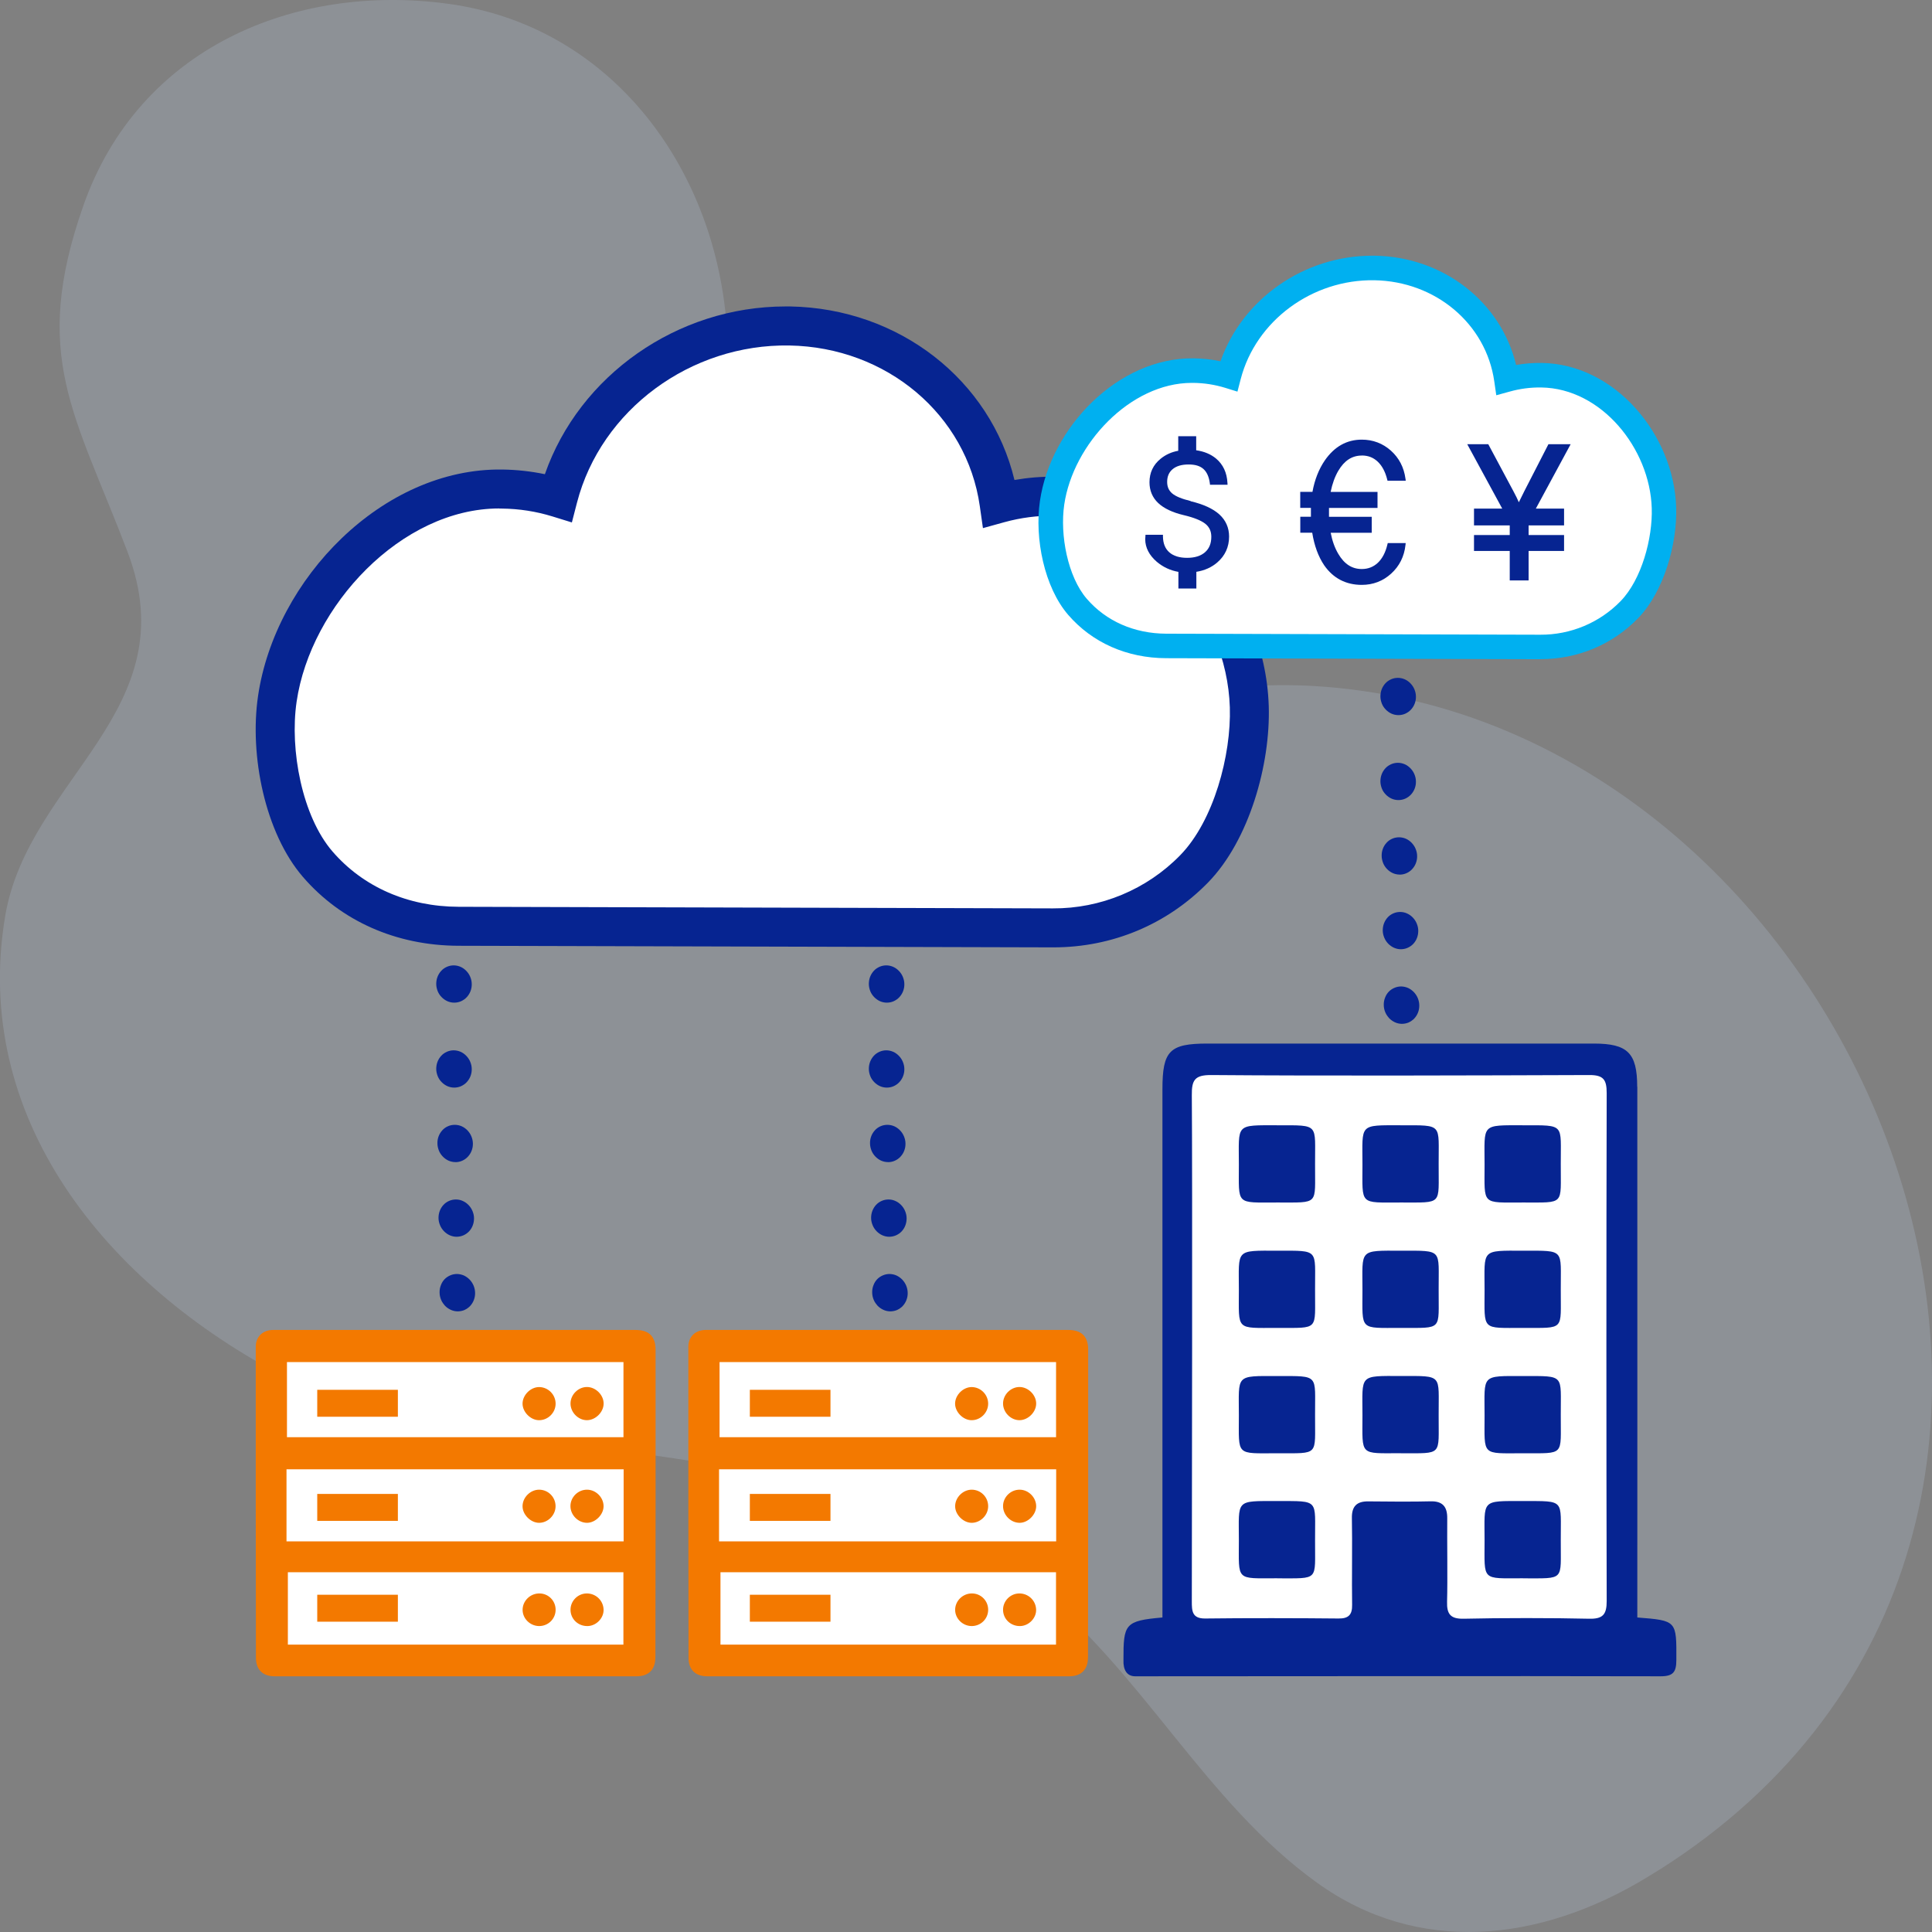
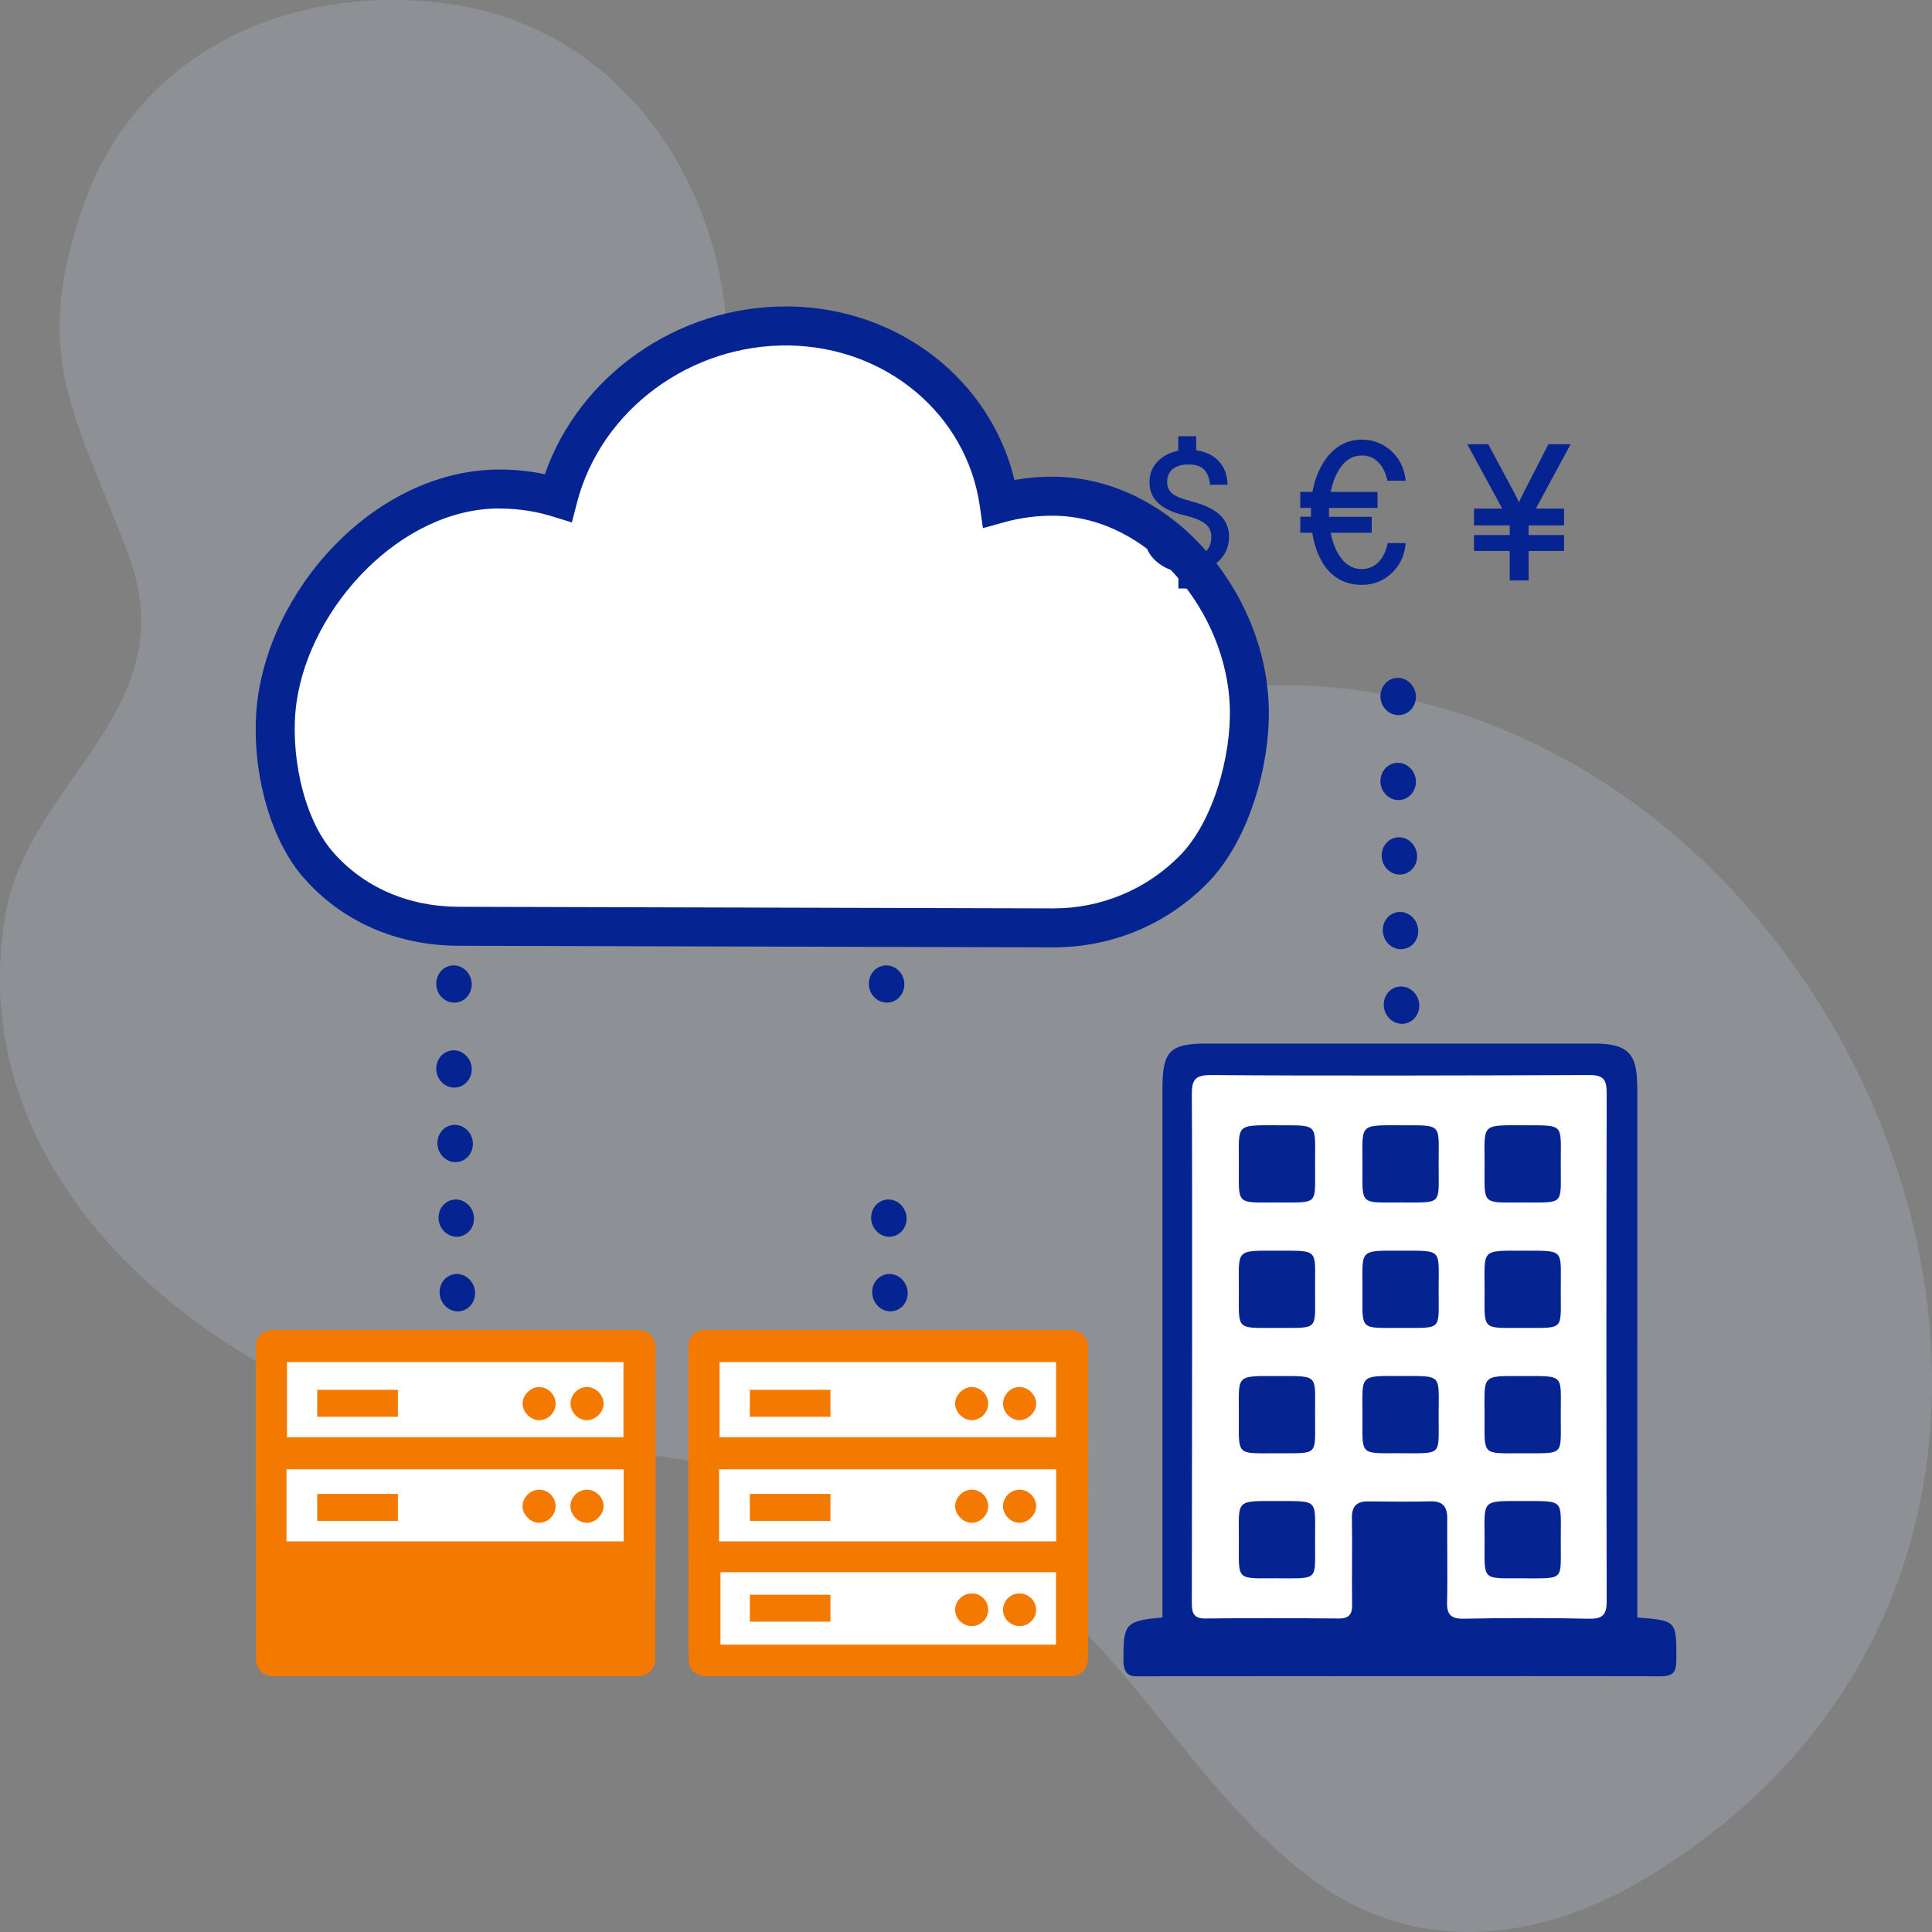
<svg xmlns="http://www.w3.org/2000/svg" id="b" viewBox="0 0 340 340">
  <rect x="0" y="0" width="340" height="340" fill="#808080" stroke="none" />
  <defs>
    <style>.aj{fill:#f37900;}.ak{fill:#fff;}.al{opacity:.2;}.am{fill:#062491;}.an{fill:#00b0f0;}.ao{fill:#c2d5f2;}</style>
  </defs>
  <g id="c">
    <g class="al">
      <g id="d">
        <path id="e" class="ao" d="M292.05,329.03c94.35-59.82,36.4-202.76-60.97-208.31-30.57-1.74-73.61,13.16-97.97-9.88-15.49-14.65-3.42-37.12-5.45-55.91C124.75,28.01,106.7,4.49,78.96.68,51.82-3.04,24.4,8.44,14.66,36.22c-9.26,26.42-1.49,36.54,7.8,60.94,10.63,27.93-17.48,39.84-21.55,64.07-5.91,35.22,17.33,64.52,49.44,81.22,31.77,16.52,94.44,7.39,131.53,36.58,19.1,15.03,30.12,38.11,49.97,52.35,17.67,12.68,39,10.53,57.95-.97.75-.45,1.49-.92,2.23-1.38Z" />
      </g>
    </g>
    <path class="am" d="M185.36,166.72h-.11s-104.56-.28-104.56-.28c-10.95-.03-20.68-4.34-27.4-12.14-6.62-7.69-9.42-21.29-7.88-31.81,3.03-20.63,21.93-40.15,42.97-39.86,2.54.03,5.06.31,7.51.82,6.07-17.38,23.29-29.52,42.36-29.52.27,0,.53,0,.8,0h0c19.21.34,35.25,12.97,39.48,30.54,2.35-.41,4.74-.61,7.12-.57,20.47.27,37,20,37.63,40.36.32,10.3-3.46,23.61-10.64,31-7.19,7.39-16.86,11.46-27.26,11.46Z" />
    <path class="ak" d="M87.86,89.48c-17.24,0-33.19,17.14-35.66,34-1.25,8.52.99,20.18,6.29,26.34,5.4,6.27,13.3,9.74,22.23,9.76l104.56.28c8.4.05,16.53-3.31,22.44-9.38,5.88-6.04,8.97-17.58,8.71-26-.52-16.68-14.08-33.5-30.87-33.72-2.96-.04-5.93.34-8.82,1.14l-3.76,1.04-.55-3.86c-2.29-16.09-16.38-27.98-33.5-28.28h0c-17.39-.3-33.16,11.32-37.39,27.66l-.9,3.48-3.43-1.06c-2.85-.88-5.84-1.35-8.9-1.38-.14,0-.29,0-.43,0Z" />
-     <path class="an" d="M271.12,116.01h-.07s-65.83-.18-65.83-.18c-6.89-.02-13.02-2.73-17.25-7.64-4.17-4.84-5.93-13.4-4.96-20.03,1.9-12.99,13.81-25.27,27.05-25.1,1.6.02,3.18.19,4.73.52,3.82-10.94,14.66-18.58,26.67-18.58.17,0,.33,0,.5,0h0c12.09.21,22.19,8.16,24.85,19.23,1.48-.26,2.98-.38,4.48-.36,12.89.17,23.29,12.59,23.69,25.41.2,6.48-2.18,14.86-6.7,19.51-4.52,4.65-10.62,7.21-17.16,7.21Z" />
-     <path class="ak" d="M209.74,67.38c-10.86,0-20.89,10.79-22.45,21.41-.79,5.37.62,12.71,3.96,16.58,3.4,3.95,8.37,6.13,13.99,6.15l65.83.18c5.29.03,10.41-2.08,14.13-5.91,3.7-3.8,5.65-11.07,5.48-16.37-.33-10.5-8.86-21.09-19.44-21.23-1.87-.03-3.73.21-5.55.72l-2.37.65-.35-2.43c-1.44-10.13-10.31-17.62-21.09-17.81h0c-10.95-.19-20.88,7.13-23.54,17.41l-.57,2.19-2.16-.67c-1.79-.55-3.68-.85-5.6-.87-.09,0-.18,0-.27,0Z" />
    <path class="aj" d="M191.46,291.76c-.01,2.08-1.22,3.24-3.29,3.24-10.59,0-53.07,0-63.71,0-2.07,0-3.28-1.15-3.29-3.24-.03-5.95-.04-46.78-.03-54.75h0c0-1.78,1.24-2.96,3.07-2.96,9.45,0,51.95,0,63.75,0,2.35,0,3.53,1.1,3.54,3.46.02,5.1,0,48.3-.03,54.25Z" />
    <path class="ak" d="M126.63,239.7v13.22h59.22v-13.22h-59.22ZM146.15,249.32h-14.19v-4.74h14.19v4.74ZM170.93,249.93c-1.46-.03-2.85-1.45-2.85-2.91,0-1.52,1.43-2.94,2.95-2.92,1.6.03,2.89,1.37,2.87,2.96s-1.38,2.91-2.97,2.87ZM179.41,249.93c-1.54,0-2.89-1.38-2.89-2.93,0-1.57,1.36-2.92,2.91-2.91,1.53.01,2.93,1.41,2.92,2.92,0,1.5-1.43,2.92-2.94,2.92Z" />
    <path class="ak" d="M126.54,258.57v12.69h59.33v-12.69h-59.33ZM146.15,267.65h-14.19v-4.74h14.19v4.74ZM170.97,267.99c-1.45-.02-2.87-1.43-2.88-2.89-.02-1.55,1.36-2.94,2.91-2.94h0c1.61,0,2.91,1.31,2.9,2.92,0,1.57-1.37,2.93-2.93,2.91ZM179.41,267.99c-1.56-.02-2.9-1.39-2.89-2.95,0-1.57,1.34-2.89,2.92-2.88,1.56,0,2.91,1.36,2.91,2.91,0,1.49-1.46,2.94-2.94,2.92Z" />
    <path class="ak" d="M126.79,276.69v12.74h59.05v-12.74h-59.05ZM146.15,285.39h-14.19v-4.74h14.19v4.74ZM170.98,286.16c-1.56-.02-2.87-1.29-2.89-2.82-.02-1.61,1.36-2.96,3.01-2.92,1.56.03,2.8,1.3,2.8,2.87,0,1.6-1.3,2.88-2.92,2.87ZM179.56,286.16c-1.68.05-3.04-1.23-3.04-2.87,0-1.55,1.27-2.84,2.82-2.87h0c1.61-.03,2.94,1.22,3,2.82.06,1.49-1.25,2.87-2.78,2.92Z" />
    <path class="aj" d="M115.33,291.76c-.01,2.08-1.22,3.24-3.29,3.24-10.59,0-53.07,0-63.71,0-2.07,0-3.28-1.15-3.29-3.24-.03-5.95-.04-46.78-.03-54.75h0c0-1.78,1.24-2.96,3.07-2.96,9.45,0,51.95,0,63.75,0,2.35,0,3.53,1.1,3.54,3.46.02,5.1,0,48.3-.03,54.25Z" />
    <path class="ak" d="M50.5,239.7v13.22h59.22v-13.22h-59.22ZM70.02,249.32h-14.19v-4.74h14.19v4.74ZM94.81,249.93c-1.46-.03-2.85-1.45-2.85-2.91,0-1.52,1.43-2.94,2.95-2.92,1.6.03,2.89,1.37,2.87,2.96s-1.38,2.91-2.97,2.87ZM103.29,249.93c-1.54,0-2.89-1.38-2.89-2.93,0-1.57,1.36-2.92,2.91-2.91,1.53.01,2.93,1.41,2.92,2.92,0,1.5-1.43,2.92-2.94,2.92Z" />
    <path class="ak" d="M50.42,258.57v12.69h59.33v-12.69h-59.33ZM70.02,267.65h-14.19v-4.74h14.19v4.74ZM94.84,267.99c-1.45-.02-2.87-1.43-2.88-2.89-.02-1.55,1.36-2.94,2.91-2.94h0c1.61,0,2.91,1.31,2.9,2.92,0,1.57-1.37,2.93-2.93,2.91ZM103.28,267.99c-1.56-.02-2.9-1.39-2.89-2.95,0-1.57,1.34-2.89,2.92-2.88,1.56,0,2.91,1.36,2.91,2.91,0,1.49-1.46,2.94-2.94,2.92Z" />
-     <path class="ak" d="M50.66,276.69v12.74h59.05v-12.74h-59.05ZM70.02,285.39h-14.19v-4.74h14.19v4.74ZM94.86,286.16c-1.56-.02-2.87-1.29-2.89-2.82-.02-1.61,1.36-2.96,3.01-2.92,1.56.03,2.8,1.3,2.8,2.87,0,1.6-1.3,2.88-2.92,2.87ZM103.44,286.16c-1.68.05-3.04-1.23-3.04-2.87,0-1.55,1.27-2.84,2.82-2.87,1.61-.03,2.94,1.22,3,2.82.06,1.49-1.25,2.87-2.78,2.92Z" />
    <path class="am" d="M288.12,191.26c0-5.96-1.69-7.6-7.6-7.61-22.68,0-45.36,0-68.03,0-6.67,0-7.92,1.27-7.92,8.03,0,29.75,0,91.5,0,92.97-6.64.58-6.87,1.15-6.86,7.49-.07,1.72.6,2.86,2.07,2.86,30.82,0,61.64-.07,92.46,0,2.25,0,2.76-.78,2.77-2.86.03-6.94.1-6.94-6.87-7.49,0-1.38.02-63.55,0-93.4Z" />
    <path class="ak" d="M282.75,192.36c0-2.33-.54-3.18-3.05-3.17-18.99.07-47.53.16-66.52,0-2.91-.02-3.47.86-3.44,3.55.12,13.95.02,74.92,0,89.07,0,1.68.03,3.05,2.37,3.02,6.78-.09,16.68-.07,23.46,0,1.76.02,2.41-.67,2.38-2.4-.07-3.97.05-11.27-.04-15.24-.05-2.13.88-3.01,2.94-2.97,2.52.04,8.36.07,10.88-.01,2.13-.06,2.98.93,2.96,2.98-.04,3.78.08,10.88-.03,14.66-.07,2.21.6,3.08,2.97,3.02,6.29-.15,15.71-.15,22.01,0,2.43.06,3.12-.73,3.11-3.13-.07-28.19-.07-61.17,0-89.36ZM224.78,277.75c-7.37.01-6.76.54-6.76-6.66,0-7.24-.71-6.94,6.85-6.93,7.39.01,6.53-.33,6.56,6.87-.04,7.25.83,6.72-6.65,6.73ZM231.43,249.02c-.04,7.25.83,6.72-6.65,6.73-7.37.01-6.76.54-6.76-6.66,0-7.24-.71-6.94,6.85-6.93,7.39.01,6.53-.33,6.56,6.87ZM231.43,226.96c-.04,7.25.83,6.72-6.65,6.73-7.37,0-6.76.54-6.76-6.66,0-7.24-.71-6.94,6.85-6.93,7.39.01,6.53-.33,6.56,6.87ZM231.43,204.89c-.04,7.25.83,6.72-6.65,6.73-7.37,0-6.76.54-6.76-6.66,0-7.24-.71-6.94,6.85-6.93,7.39.01,6.53-.33,6.56,6.87ZM246.53,255.74c-7.37.01-6.76.54-6.76-6.66,0-7.24-.71-6.94,6.85-6.93,7.39.01,6.53-.33,6.56,6.87-.04,7.25.83,6.72-6.65,6.73ZM253.18,226.96c-.04,7.25.83,6.72-6.65,6.73-7.37,0-6.76.54-6.76-6.66,0-7.24-.71-6.94,6.85-6.93,7.39.01,6.53-.33,6.56,6.87ZM253.18,204.89c-.04,7.25.83,6.72-6.65,6.73-7.37,0-6.76.54-6.76-6.66,0-7.24-.71-6.94,6.85-6.93,7.39.01,6.53-.33,6.56,6.87ZM268.02,277.75c-7.37.01-6.76.54-6.76-6.66,0-7.24-.71-6.94,6.85-6.93,7.39.01,6.53-.33,6.56,6.87-.04,7.25.83,6.72-6.65,6.73ZM274.67,249.02c-.04,7.25.83,6.72-6.65,6.73-7.37.01-6.76.54-6.76-6.66,0-7.24-.71-6.94,6.85-6.93,7.39.01,6.53-.33,6.56,6.87ZM274.67,226.96c-.04,7.25.83,6.72-6.65,6.73-7.37,0-6.76.54-6.76-6.66,0-7.24-.71-6.94,6.85-6.93,7.39.01,6.53-.33,6.56,6.87ZM274.67,204.89c-.04,7.25.83,6.72-6.65,6.73-7.37,0-6.76.54-6.76-6.66,0-7.24-.71-6.94,6.85-6.93,7.39.01,6.53-.33,6.56,6.87Z" />
    <g id="f">
      <g id="g">
        <path id="h" class="am" d="M79.93,191.4c.42,0,.83-.08,1.21-.25.37-.17.71-.4.99-.7.28-.3.51-.66.66-1.04.16-.41.24-.84.23-1.28,0-.44-.1-.87-.27-1.28-.16-.39-.4-.74-.69-1.04-.29-.3-.62-.54-1-.71-.39-.17-.8-.26-1.22-.26-.42,0-.83.09-1.21.26-.37.17-.71.4-.98.7-.28.3-.5.66-.65,1.04-.16.41-.23.84-.23,1.27,0,.44.1.87.26,1.28.16.39.39.74.69,1.04.29.3.63.54,1,.71.38.17.8.26,1.22.26Z" />
      </g>
      <g id="i">
        <path id="j" class="am" d="M79.93,176.45c.42,0,.83-.08,1.21-.25.37-.17.71-.4.99-.7.28-.3.51-.66.66-1.04.16-.41.24-.84.23-1.28,0-.44-.1-.87-.27-1.28-.16-.39-.4-.74-.69-1.04-.29-.3-.62-.54-1-.71-.39-.17-.8-.26-1.22-.26-.42,0-.83.09-1.21.26-.37.17-.71.4-.98.7-.28.3-.5.66-.65,1.04-.16.41-.23.84-.23,1.27,0,.44.1.87.26,1.28.16.39.39.74.69,1.04.29.3.63.54,1,.71.38.17.8.26,1.22.26Z" />
      </g>
      <g id="k">
        <path id="l" class="am" d="M80.13,204.52c.42,0,.83-.08,1.21-.25.37-.16.71-.4.99-.7.28-.3.51-.65.66-1.04.16-.41.24-.84.23-1.28,0-.44-.1-.87-.27-1.28-.16-.39-.4-.74-.69-1.05-.29-.3-.63-.54-1-.71-.38-.17-.8-.26-1.22-.26-.42,0-.83.08-1.21.25-.37.16-.71.4-.98.7-.28.3-.5.65-.65,1.04-.16.41-.23.84-.22,1.27,0,.44.1.87.26,1.28.16.39.39.74.69,1.05.29.3.63.54,1,.71.38.17.8.26,1.22.26Z" />
      </g>
      <g id="m">
        <path id="n" class="am" d="M80.33,217.65c.42,0,.83-.08,1.22-.25.37-.16.71-.4.99-.69.28-.3.51-.66.65-1.04.16-.4.23-.84.23-1.27,0-.44-.1-.87-.27-1.28-.16-.39-.4-.75-.69-1.05-.29-.3-.62-.54-1-.71-.38-.18-.8-.27-1.22-.27-.42,0-.83.08-1.21.25-.37.16-.71.4-.98.69-.28.3-.5.66-.65,1.04-.16.41-.23.84-.23,1.27,0,.44.1.87.27,1.28.16.39.39.74.69,1.05.29.3.63.54,1,.71.38.17.8.27,1.22.27Z" />
      </g>
      <g id="o">
        <path class="am" d="M77.36,227.45c0,.44.09.87.26,1.28.09.23.22.46.37.66.1.14.2.27.31.39.29.3.63.54,1.01.72.38.18.79.27,1.21.28.42,0,.84-.08,1.22-.24.28-.12.54-.29.77-.49.08-.06.14-.13.22-.21.28-.3.5-.65.65-1.03.16-.41.24-.84.23-1.28-.01-.87-.35-1.7-.95-2.33-.29-.3-.63-.55-1.01-.73-.39-.17-.8-.26-1.22-.27-.42,0-.83.08-1.21.25-.37.16-.71.39-.99.68-.28.3-.5.65-.64,1.04-.16.4-.24.83-.23,1.27Z" />
      </g>
    </g>
    <g id="p">
      <g id="q">
-         <path id="r" class="am" d="M156.06,191.4c.42,0,.83-.08,1.21-.25.37-.17.71-.4.99-.7.28-.3.51-.66.66-1.04.16-.41.24-.84.23-1.28,0-.44-.1-.87-.27-1.28-.16-.39-.4-.74-.69-1.04-.29-.3-.62-.54-1-.71-.39-.17-.8-.26-1.22-.26-.42,0-.83.09-1.21.26-.37.17-.71.4-.98.7-.28.3-.5.66-.65,1.04-.16.41-.23.84-.23,1.27,0,.44.1.87.26,1.28.16.39.39.74.69,1.04.29.3.63.54,1,.71.38.17.8.26,1.22.26Z" />
-       </g>
+         </g>
      <g id="s">
        <path id="t" class="am" d="M156.06,176.45c.42,0,.83-.08,1.21-.25.37-.17.71-.4.99-.7.28-.3.51-.66.66-1.04.16-.41.24-.84.23-1.28,0-.44-.1-.87-.27-1.28-.16-.39-.4-.74-.69-1.04-.29-.3-.62-.54-1-.71-.39-.17-.8-.26-1.22-.26-.42,0-.83.09-1.21.26-.37.17-.71.4-.98.7-.28.3-.5.66-.65,1.04-.16.41-.23.84-.23,1.27,0,.44.1.87.26,1.28.16.39.39.74.69,1.04.29.3.63.54,1,.71.38.17.8.26,1.22.26Z" />
      </g>
      <g id="u">
-         <path id="v" class="am" d="M156.26,204.52c.42,0,.83-.08,1.21-.25.37-.16.71-.4.99-.7.28-.3.51-.65.66-1.04.16-.41.24-.84.23-1.28,0-.44-.1-.87-.27-1.28-.16-.39-.4-.74-.69-1.05-.29-.3-.63-.54-1-.71-.38-.17-.8-.26-1.22-.26-.42,0-.83.08-1.21.25-.37.16-.71.4-.98.7-.28.3-.5.65-.65,1.04-.16.41-.23.84-.22,1.27,0,.44.1.87.26,1.28.16.39.39.74.69,1.05.29.3.63.54,1,.71.38.17.8.26,1.22.26Z" />
-       </g>
+         </g>
      <g id="w">
        <path id="x" class="am" d="M156.46,217.65c.42,0,.83-.08,1.22-.25.37-.16.71-.4.99-.69.28-.3.51-.66.65-1.04.16-.4.23-.84.23-1.27,0-.44-.1-.87-.27-1.28-.16-.39-.4-.75-.69-1.05-.29-.3-.62-.54-1-.71-.38-.18-.8-.27-1.22-.27-.42,0-.83.08-1.21.25-.37.16-.71.4-.98.69-.28.3-.5.66-.65,1.04-.16.41-.23.84-.23,1.27,0,.44.1.87.27,1.28.16.39.39.74.69,1.05.29.3.63.54,1,.71.38.17.8.27,1.22.27Z" />
      </g>
      <g id="y">
        <path class="am" d="M153.49,227.45c0,.44.09.87.26,1.28.09.23.22.46.37.66.1.14.2.27.31.39.29.3.63.54,1.01.72.38.18.79.27,1.21.28.42,0,.84-.08,1.22-.24.28-.12.54-.29.77-.49.08-.06.14-.13.22-.21.28-.3.5-.65.65-1.03.16-.41.24-.84.23-1.28-.01-.87-.35-1.7-.95-2.33-.29-.3-.63-.55-1.01-.73-.39-.17-.8-.26-1.22-.27-.42,0-.83.08-1.21.25-.37.16-.71.39-.99.68-.28.3-.5.65-.64,1.04-.16.4-.24.83-.23,1.27Z" />
      </g>
    </g>
    <g id="z">
      <g id="aa">
        <path id="ab" class="am" d="M246.09,140.8c.42,0,.83-.08,1.21-.25.37-.17.71-.4.99-.7.28-.3.51-.66.66-1.04.16-.41.24-.84.23-1.28,0-.44-.1-.87-.27-1.28-.16-.39-.4-.74-.69-1.04-.29-.3-.62-.54-1-.71-.39-.17-.8-.26-1.22-.26-.42,0-.83.09-1.21.26-.37.17-.71.4-.98.7-.28.3-.5.66-.65,1.04-.16.41-.23.84-.23,1.27,0,.44.1.87.26,1.28.16.39.39.74.69,1.04.29.3.63.54,1,.71.38.17.8.26,1.22.26Z" />
      </g>
      <g id="ac">
        <path id="ad" class="am" d="M246.09,125.85c.42,0,.83-.08,1.21-.25.37-.17.71-.4.99-.7.28-.3.51-.66.66-1.04.16-.41.24-.84.23-1.28,0-.44-.1-.87-.27-1.28-.16-.39-.4-.74-.69-1.04-.29-.3-.62-.54-1-.71-.39-.17-.8-.26-1.22-.26-.42,0-.83.09-1.21.26-.37.17-.71.4-.98.7-.28.3-.5.66-.65,1.04-.16.41-.23.84-.23,1.27,0,.44.1.87.26,1.28.16.39.39.74.69,1.04.29.3.63.54,1,.71.38.17.8.26,1.22.26Z" />
      </g>
      <g id="ae">
        <path id="af" class="am" d="M246.3,153.92c.42,0,.83-.08,1.21-.25.37-.16.71-.4.99-.7.28-.3.51-.65.66-1.04.16-.41.24-.84.23-1.28,0-.44-.1-.87-.27-1.28-.16-.39-.4-.74-.69-1.05-.29-.3-.63-.54-1-.71-.38-.17-.8-.26-1.22-.26-.42,0-.83.08-1.21.25-.37.16-.71.4-.98.7-.28.3-.5.65-.65,1.04-.16.41-.23.84-.22,1.27,0,.44.1.87.26,1.28.16.39.39.74.69,1.05.29.3.63.54,1,.71.38.17.8.26,1.22.26Z" />
      </g>
      <g id="ag">
        <path id="ah" class="am" d="M246.5,167.05c.42,0,.83-.08,1.22-.25.37-.16.71-.4.99-.69.28-.3.51-.66.65-1.04.16-.4.23-.84.23-1.27,0-.44-.1-.87-.27-1.28-.16-.39-.4-.75-.69-1.05-.29-.3-.62-.54-1-.71-.38-.18-.8-.27-1.22-.27-.42,0-.83.08-1.21.25-.37.16-.71.4-.98.69-.28.3-.5.66-.65,1.04-.16.41-.23.84-.23,1.27,0,.44.1.87.27,1.28.16.39.39.74.69,1.05.29.3.63.54,1,.71.38.17.8.27,1.22.27Z" />
      </g>
      <g id="ai">
        <path class="am" d="M243.52,176.85c0,.44.09.87.26,1.28.09.23.22.46.37.66.1.14.2.27.31.39.29.3.63.54,1.01.72.38.18.79.27,1.21.28.42,0,.84-.08,1.22-.24.28-.12.54-.29.77-.49.08-.06.14-.13.22-.21.28-.3.5-.65.65-1.03.16-.41.24-.84.23-1.28-.01-.87-.35-1.7-.95-2.33-.29-.3-.63-.55-1.01-.73-.39-.17-.8-.26-1.22-.27-.42,0-.83.08-1.21.25-.37.16-.71.39-.99.68-.28.3-.5.65-.64,1.04-.16.4-.24.83-.23,1.27Z" />
      </g>
    </g>
    <path class="am" d="M239.66,80.16c1.1,0,2.01.35,2.78,1.07.78.73,1.34,1.78,1.68,3.13l.06.24h3.21l-.05-.36c-.27-1.99-1.13-3.65-2.56-4.93-1.44-1.29-3.17-1.94-5.13-1.94-2.63,0-4.8,1.21-6.48,3.62-1.07,1.55-1.81,3.42-2.2,5.57h-2.15v2.82h1.88c-.01.24-.01.5,0,.78v.78h-1.87v2.81s2.1,0,2.1,0c.36,2.27,1.07,4.2,2.11,5.74,1.59,2.28,3.82,3.44,6.61,3.44,1.99,0,3.74-.67,5.18-1.99,1.44-1.31,2.29-3,2.51-5.02l.04-.35h-3.16l-.06.25c-.33,1.39-.89,2.47-1.68,3.22-.78.73-1.72,1.1-2.83,1.1-1.72,0-3.08-.87-4.14-2.68-.62-1.05-1.06-2.29-1.33-3.7h7.22v-2.81h-7.52v-1.56h8.54v-2.82h-8.25c.29-1.43.74-2.68,1.35-3.72,1.06-1.8,2.42-2.68,4.13-2.68Z" />
    <path class="am" d="M209.52,88.17c-1.54-.37-2.62-.82-3.23-1.33-.6-.51-.89-1.17-.89-2.03,0-.97.32-1.71.97-2.25.66-.55,1.6-.82,2.8-.82s2.03.27,2.62.8c.6.54.97,1.38,1.12,2.5l.03.27h3.09l-.02-.32c-.09-1.8-.76-3.24-1.99-4.28-.93-.78-2.11-1.27-3.51-1.47v-2.47h-3.16v2.56c-1.18.21-2.23.69-3.11,1.41-1.3,1.06-1.95,2.45-1.95,4.13,0,1.46.52,2.7,1.54,3.66,1,.94,2.51,1.66,4.5,2.13,1.78.42,3.06.94,3.79,1.52.71.57,1.05,1.32,1.05,2.28,0,1.18-.36,2.07-1.1,2.72-.75.66-1.81.99-3.16.99s-2.41-.33-3.14-.98c-.73-.65-1.09-1.56-1.11-2.78v-.3h-3.07l-.05.8c.01,1.47.7,2.8,2.03,3.95,1.1.93,2.38,1.53,3.81,1.78v2.93h3.16v-2.94c1.44-.23,2.67-.78,3.66-1.63,1.39-1.19,2.1-2.73,2.1-4.58,0-1.54-.58-2.85-1.7-3.88-1.12-1.02-2.82-1.8-5.06-2.33Z" />
    <path class="am" d="M272.5,78.17l-4.23,8.24c-.41.8-.73,1.45-.98,1.98-.23-.54-.53-1.15-.9-1.84l-4.48-8.38h-3.7l6.16,11.34h-4.97v2.95h6.29v1.7h-6.29v2.8h6.29v5.18h3.32v-5.18h6.24v-2.8h-6.24v-1.7h6.24v-2.95h-4.97l6.13-11.34h-3.91Z" />
  </g>
</svg>